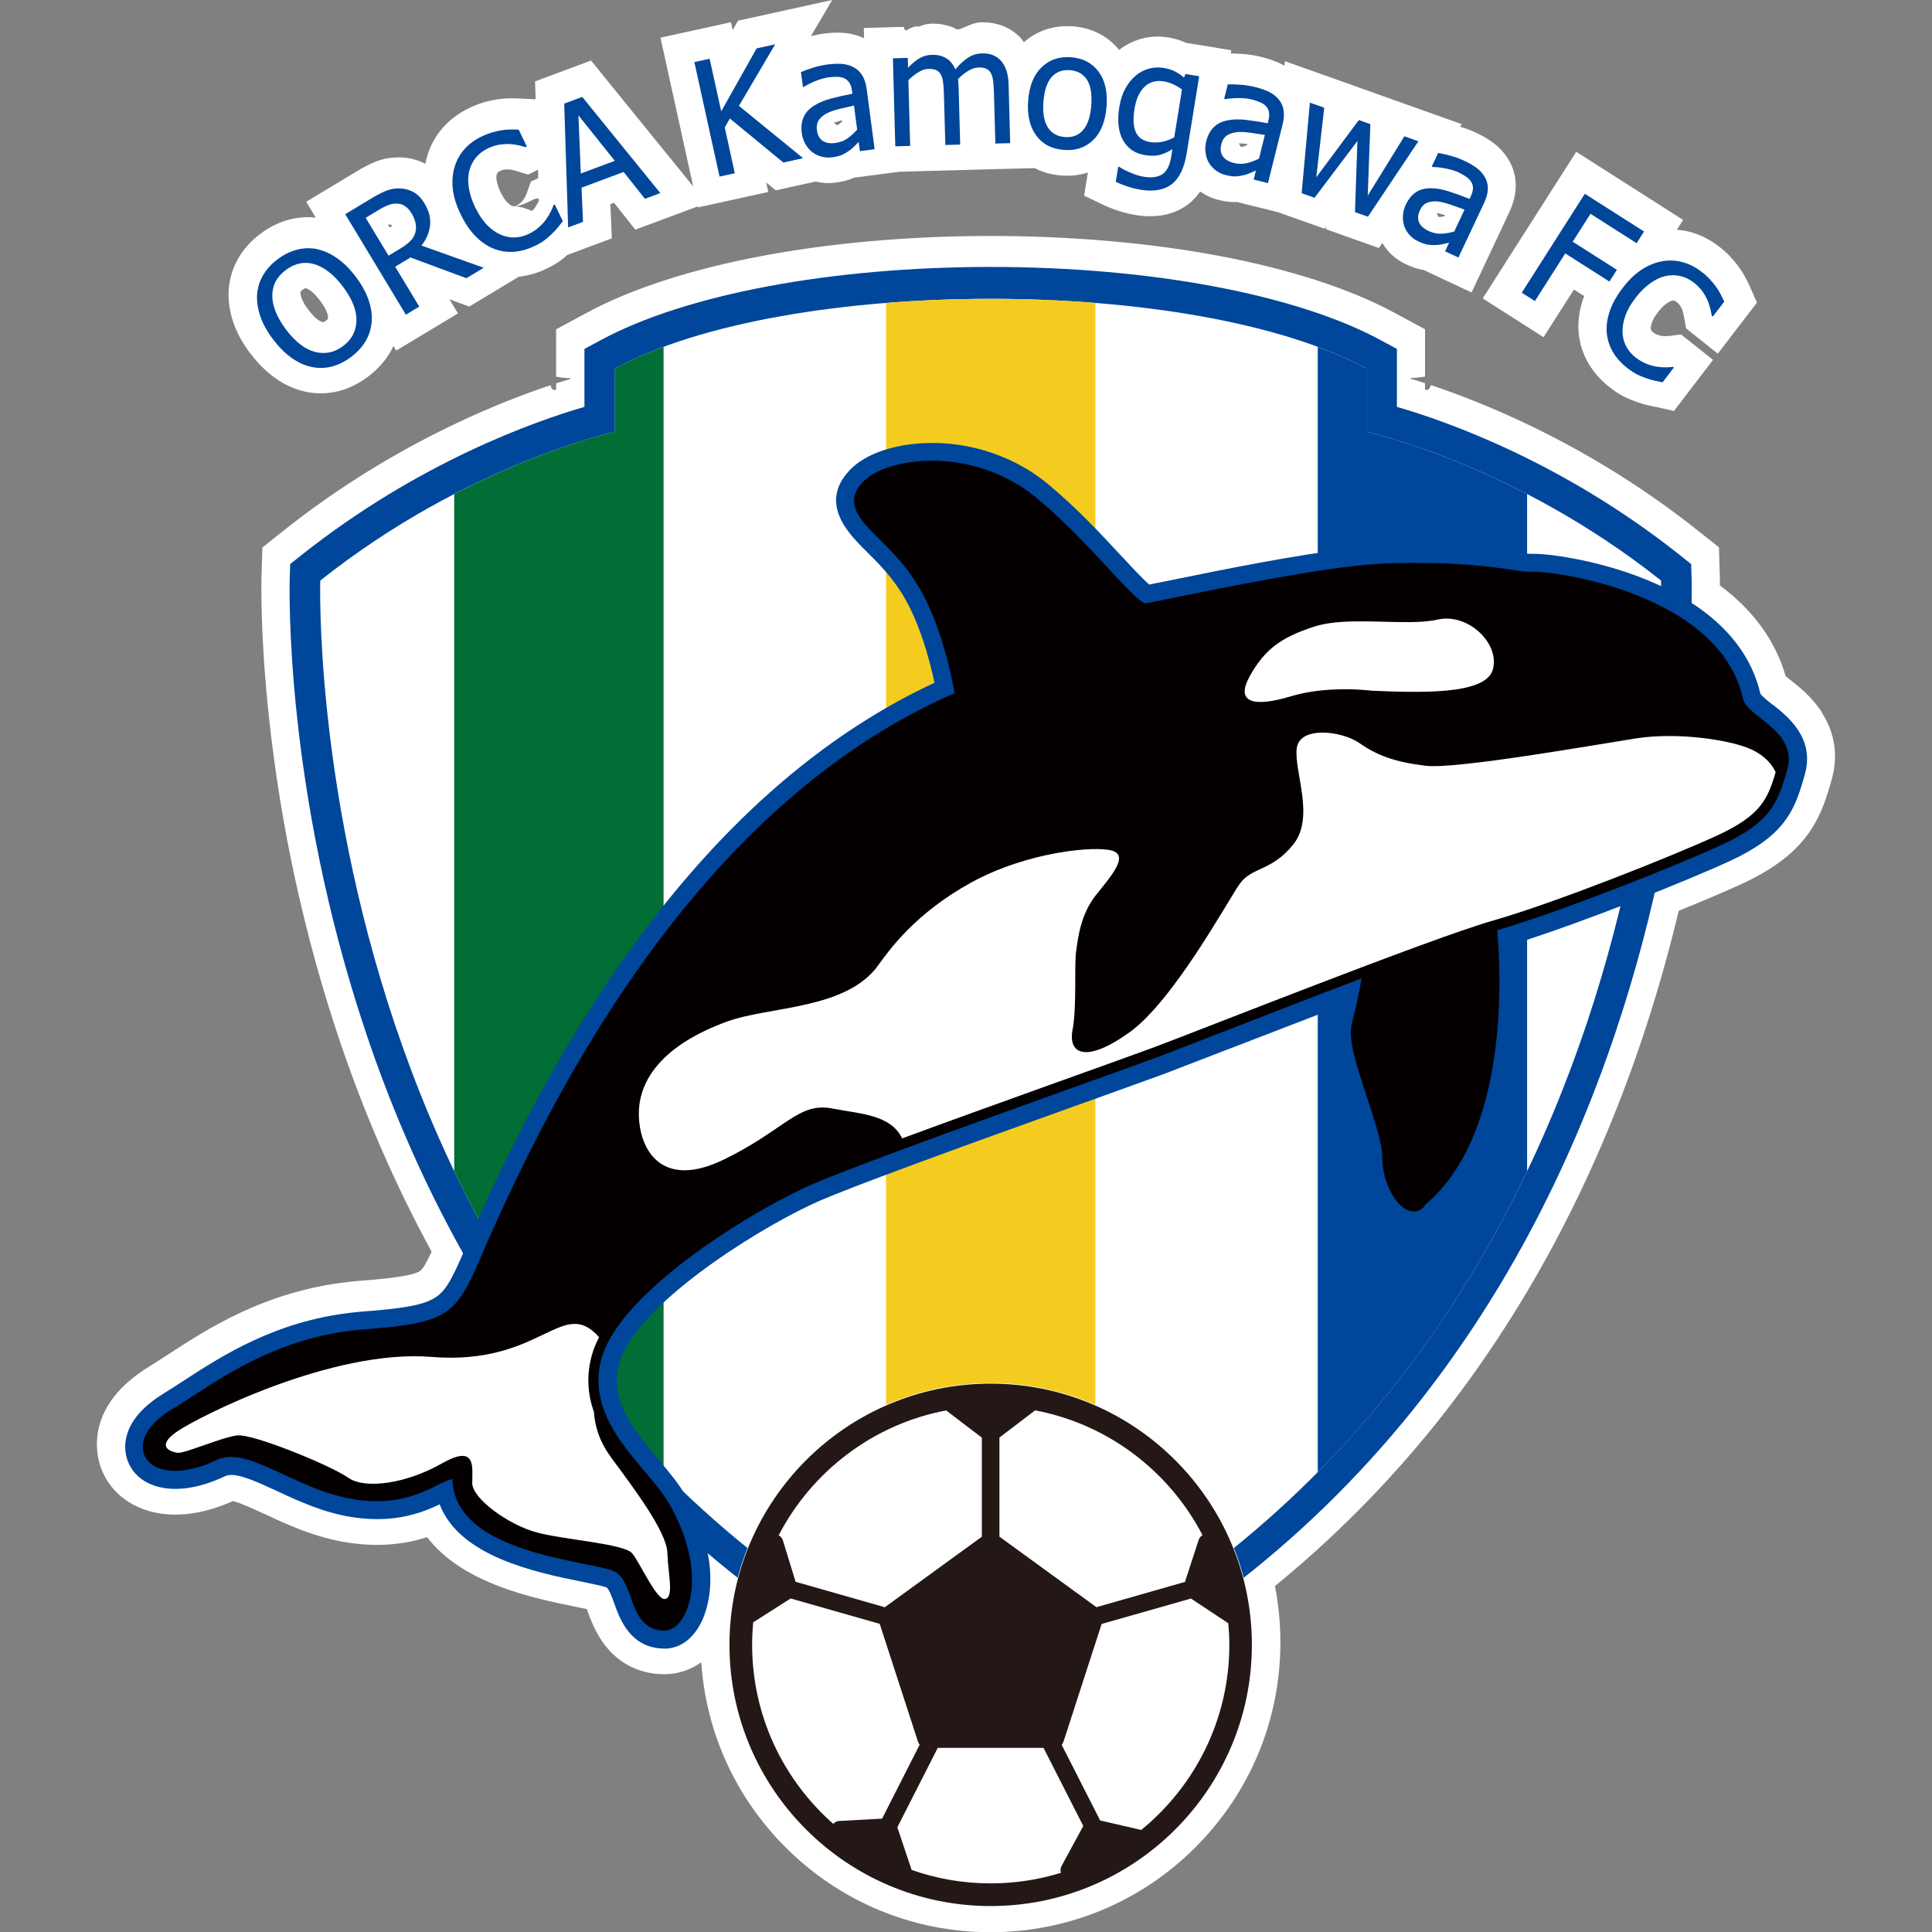
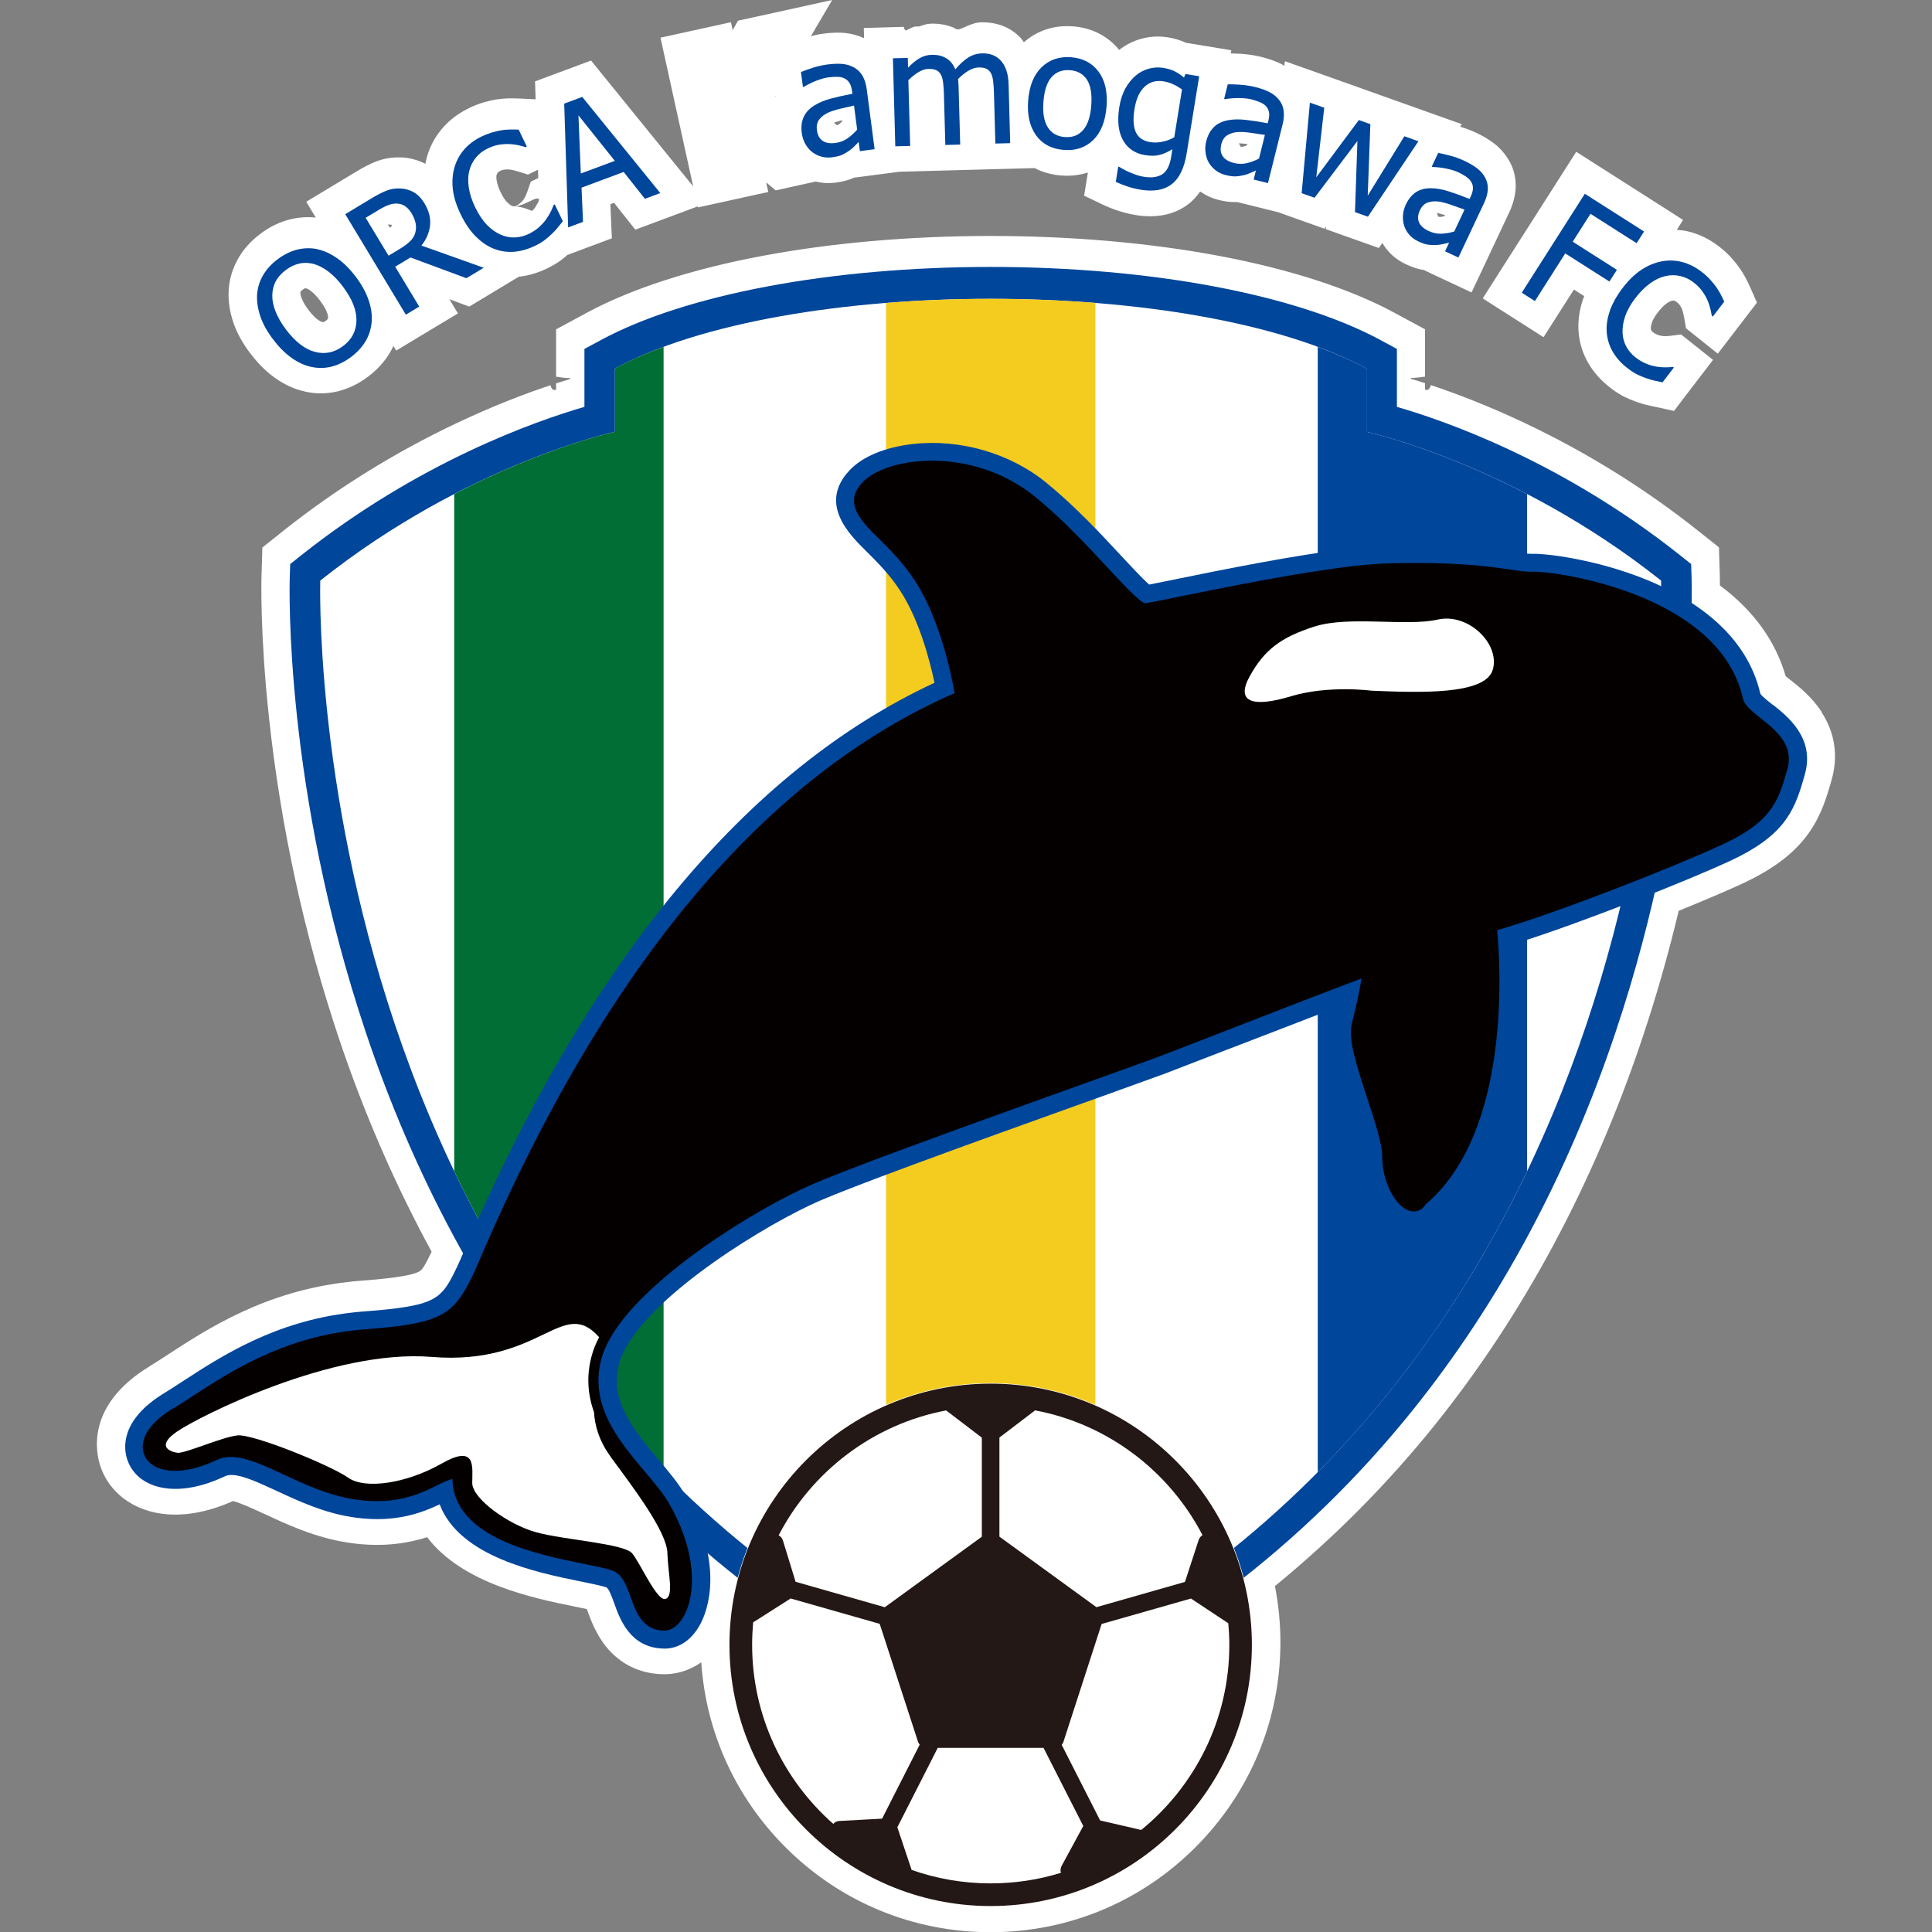
<svg xmlns="http://www.w3.org/2000/svg" id="_レイヤー_2" data-name="レイヤー 2" viewBox="0 0 300 300">
  <rect x="0" y="0" width="300" height="300" fill="#808080" stroke="none" />
  <defs>
    <style> .cls-1 { fill: none; } .cls-2 { fill: #040000; } .cls-3, .cls-4 { fill: #00469b; } .cls-5, .cls-6 { fill: #fff; } .cls-7 { fill: #231815; } .cls-8 { fill: #f4cc1f; } .cls-8, .cls-6, .cls-9, .cls-4 { fill-rule: evenodd; } .cls-9 { fill: #006e35; } </style>
  </defs>
  <g id="_レイヤー_1-2" data-name="レイヤー 1">
    <g>
      <rect class="cls-1" width="300" height="300" />
      <g>
        <g>
          <path class="cls-5" d="m47.42,60.83s-.02,0-.03,0h0s.02,0,.03,0Zm182.83-14.49l3.69,2.36,2.04,1.3,3.7,2.36,2.36-3.7,2.36-3.7,1.6,1.02c-.06.16-.13.32-.19.48-.6,1.77-.82,3.51-.68,5.18.15,1.74.68,3.37,1.57,4.86.84,1.41,1.97,2.65,3.35,3.71.77.6,1.51,1.07,2.19,1.41h.01s.01.01.01.01c.57.28,1.18.53,1.87.78.68.24,1.33.43,1.92.55.37.08.76.16,1.17.25l2.72.6,1.69-2.22,1.75-2.29,2.62-3.42-3.37-2.68-.14-.11-1.46-1.16-1.84.24s-.19.02-.57.03h-.07s0,0,0,0c-.11,0-.29-.01-.56-.05-.14-.02-.37-.07-.7-.2-.18-.07-.4-.2-.62-.37-.12-.09-.2-.18-.26-.29-.03-.06-.06-.13-.07-.27-.01-.26.05-.59.18-.96.1-.3.35-.83.93-1.58.45-.59.9-1.05,1.34-1.36.42-.3.69-.39.79-.42.08-.02.16-.03.23-.03.05,0,.09,0,.14.02.13.03.23.08.34.16.32.25.45.4.48.44.15.21.28.42.37.62h0c.13.32.18.5.2.59.08.37.14.66.18.86l.29,1.62,1.29,1.03.15.12,3.49,2.79,2.72-3.55,1.78-2.32,1.58-2.06-1.05-2.38c-.23-.53-.49-1.05-.76-1.55-.3-.56-.62-1.06-.96-1.54h-.01c-.38-.55-.82-1.08-1.31-1.61h0s0-.01,0-.01c-.54-.58-1.16-1.13-1.83-1.65-1.45-1.11-3.01-1.88-4.64-2.28h0s0,0,0,0c-.62-.16-1.25-.24-1.88-.29l.97-1.53-3.69-2.36-9.2-5.86-3.7-2.36-2.36,3.7-9.8,15.36-2.35,3.69Zm19.81,13.87h0s-.01-.01-.02-.01c0,0,.01.01.02.01Zm32.83,50.37c-1.55-2.38-3.58-3.98-4.92-5.03l-.04-.03c-.13-.1-.39-.31-.65-.52-1.59-5.49-5.01-10.22-10.21-14.09,0-.9-.02-1.47-.02-1.69l-.07-2.2-.06-2.03-1.6-1.27-1.73-1.37c-8.19-6.51-17.21-12.11-26.82-16.66-5.68-2.69-10.68-4.59-14.58-5.89-.17.54-.38.75-.65.75-.08,0-.17-.02-.26-.06v-.99c-.79-.26-1.51-.48-2.19-.68v-.15c.07,0,.14.01.21.01.46,0,.91-.06,1.31-.11.24-.04.47-.07.67-.09v-7.35l-2.3-1.24-2.48-1.34h0c-6.86-3.71-16.27-6.76-27.22-8.82-10.78-2.03-23.04-3.09-35.47-3.09-12.42,0-24.69,1.07-35.46,3.1-10.95,2.06-20.36,5.11-27.22,8.82l-2.48,1.34-2.3,1.24v7.35c.2.02.43.06.68.1.4.06.85.12,1.31.12.06,0,.13,0,.2-.01v.15c-.68.21-1.4.43-2.19.68v.98c-.09.03-.17.05-.24.05-.26,0-.48-.2-.64-.74-3.91,1.3-8.92,3.21-14.6,5.9-9.6,4.55-18.62,10.15-26.82,16.66l-1.72,1.37-1.59,1.27-.06,2.03-.07,2.2c-.03.92-.23,9.3,1.16,22.19,1.84,17.04,5.49,33.8,10.86,49.81,3.88,11.56,8.71,22.69,14.39,33.11,0,0,0,0,0,0-.85,1.79-1.34,2.68-1.8,3-.88.6-3.46.95-5.32,1.16-1.06.12-2.25.23-3.74.34-.88.06-1.68.15-2.07.2-12.95,1.46-21.72,7.18-28.13,11.35l-.05.03c-.99.64-1.92,1.25-2.76,1.77-9.86,6.04-8.27,13.38-7.55,15.49,1.58,4.62,6.03,7.49,11.6,7.49.49,0,1-.03,1.51-.07.16,0,.3-.02.47-.04,2.26-.26,4.61-.93,7-2,1.08.25,3.41,1.33,4.86,2h.02c3.49,1.64,7.84,3.66,12.92,4.45,1.55.24,3.09.36,4.57.36,1.01,0,2.01-.06,2.97-.17,1.81-.2,3.41-.58,4.8-1.03,5.49,7.23,16.58,9.49,22.95,10.78,0,0-.02,0-.03,0l.26.05h0s0,0,0,0c.48.1,1.08.22,1.63.34.02.06.05.13.07.2.49,1.36,1.3,3.64,2.94,5.66,2.2,2.71,5.24,4.18,8.79,4.25.05,0,.09,0,.14,0h0s.02,0,.02,0h0s.08,0,.12,0c.34,0,.69-.02,1.04-.06,1.67-.19,3.25-.81,4.64-1.8.73,10.85,5.31,20.96,13.08,28.73,8.5,8.51,19.81,13.19,31.83,13.19s23.33-4.68,31.83-13.19c8.5-8.5,13.19-19.81,13.19-31.83,0-2.93-.29-5.86-.85-8.73,9.09-7.42,17.41-15.8,24.77-24.94,13.79-17.15,24.64-37.37,32.26-60.08,2.15-6.4,4.05-13.06,5.67-19.83,3.95-1.61,7.45-3.1,9.79-4.18,4.5-2.09,7.61-4.35,9.81-7.11,2.19-2.75,3.16-5.66,3.89-8.17v-.02s.02-.03.02-.03c.02-.07.13-.45.16-.56v-.02s0-.02,0-.02c0,0,0,0,0,.01l.06-.21v-.03s.02-.03.02-.03c1.04-3.67.51-7.28-1.56-10.45ZM36.73,232.78s-.02.01-.04.02c.01,0,.03-.01.04-.02h0Zm2.15-177.9c1.16,1.54,2.44,2.82,3.82,3.8,1.49,1.06,3.07,1.78,4.69,2.13.81.18,1.63.27,2.44.27.91,0,1.83-.12,2.73-.34,0,0-.01,0-.02,0,1.61-.4,3.16-1.16,4.61-2.25,1.4-1.06,2.54-2.3,3.38-3.7.21-.35.39-.71.56-1.07l.43.72,3.75-2.26,2.08-1.25,3.76-2.26-1.33-2.21,1.1.41,1.98.74,1.81-1.09,2.69-1.62,3.19-1.93c1.46-.16,2.91-.57,4.32-1.25.91-.44,1.65-.87,2.26-1.33.32-.24.64-.51.97-.8l1.63-.61,2.3-.86,2.98-1.11-.14-3.18-.09-2.13.57-.21,1.32,1.67,1.98,2.5,2.99-1.11,2.39-.89,4.31-1.61.03.16,4.28-.94,2.37-.52,4.28-.94-.33-1.48,1.49,1.23,2.08-.46,3.07-.68,1.06-.23c.63.15,1.27.24,1.92.24.36,0,.72-.02,1.1-.07h.02s.02,0,.02,0c1.13-.15,2.01-.38,2.78-.73.03-.01.05-.02.08-.04l1.47-.19,2.29-.3,3.28-.43,1.78-.05,1.07-.03h0s4.39-.12,4.39-.12l2.31-.06,1.07-.03h0s4.38-.12,4.38-.12l2.31-.06,3.72-.1c1.22.64,2.61,1.03,4.13,1.15h0c.31.02.62.04.94.04,1.12,0,2.19-.18,3.2-.5l-.06.35-.53,3.24,2.96,1.42c.76.36,1.58.68,2.42.95.87.28,1.76.5,2.63.64.76.13,1.53.19,2.26.19,2.32,0,4.33-.65,5.97-1.92.68-.53,1.26-1.19,1.78-1.92.86.59,1.8,1.04,2.82,1.29.94.24,1.77.35,2.51.35.13,0,.26,0,.4-.01h-.03s.02,0,.04,0l1.49.37,2.22.55,2.69.67,2.12.76,2,.71,3.03,1.08.23-.31v.38s3.01,1.08,3.01,1.08l2.01.71,3.21,1.14.53-.78c.28.45.59.89.95,1.29h0s0,.01,0,.01c.75.83,1.66,1.5,2.7,1.99,1.04.49,1.9.77,2.74.9h0s0,0,0,0h.05s1.38.66,1.38.66l2.07.97,3.97,1.86,1.87-3.96,3.97-8.45c.6-1.27.94-2.54,1.01-3.76.07-1.43-.22-2.78-.87-4.04l-.02-.03-.02-.03c-.59-1.09-1.39-2.04-2.38-2.82-.8-.62-1.74-1.19-2.89-1.73-.78-.37-1.6-.66-2.45-.91l.27-.4-5.31-1.89-2.19-.78-3.34-1.19h0s-1.94-.69-1.94-.69l-1.79-.64-2.08-.74h0s-3.28-1.17-3.28-1.17l-2.23-.79-5.32-1.89-.07.73c-.14-.08-.26-.19-.41-.26-.88-.44-1.92-.81-3.16-1.13-1.02-.25-2.07-.41-3.13-.48h-.01s0,0,0,0c-.64-.04-1.16-.05-1.62-.06l.08-.5-4.32-.71-2.13-.35-.6-.1c-.84-.4-1.79-.68-2.83-.85h-.01s-.01,0-.01,0c-.51-.08-1.02-.12-1.52-.12-.85,0-1.71.12-2.55.35-1.25.34-2.4.93-3.44,1.73-1.76-2.16-4.23-3.43-7.18-3.66h-.01c-.3-.02-.61-.03-.9-.03-2.55,0-4.85.87-6.7,2.5-.15-.2-.28-.42-.45-.6h0s0-.02,0-.02c-.86-.91-1.87-1.58-3.02-1.99h-.02s-.02-.02-.02-.02c-.91-.31-1.88-.47-2.89-.47-.05,0-.09,0-.14,0-1.59,0-2.98,1.08-3.75,1.11-.06-.03-.12-.06-.19-.09-.03.01-.05.03-.08.05-.08-.04-.14-.09-.19-.17-1.06-.46-2.21-.69-3.42-.69-.05,0-.09,0-.14,0h0c-.68,0-1.32.2-1.9.43l-.73.02c-.48.16-.94.37-1.38.62-.17-.07-.28-.25-.34-.57l-1.82.05-4.38.13.04,1.58c-.93-.43-1.92-.71-2.97-.81h0c-.35-.03-.73-.05-1.11-.05-.69,0-1.45.05-2.25.16-.64.08-1.28.22-1.92.38l3.3-5.61-9.82,2.16-2.88.63-1.92.42-.83,1.47-.27-1.23-4.28.94-2.37.52-4.29.94.94,4.29,3.91,17.78.22,1.01-1.75-2.15-12.12-14.93-1.98-2.45-2.95,1.1-2.8,1.04-2.95,1.1.09,2.78-2.44-.12c-.36-.02-.73-.03-1.09-.03-.19,0-.38,0-.57,0h-.03s-.03,0-.03,0c-.62.02-1.22.07-1.8.16h-.02s-.02,0-.02,0c-.66.1-1.34.26-2.02.45-.76.22-1.53.52-2.29.89-1.65.8-3.04,1.84-4.14,3.11-1.13,1.31-1.95,2.81-2.42,4.47-.1.36-.18.72-.25,1.09-1.21-.62-2.51-.97-3.88-1h-.03c-.1,0-.2,0-.3,0-1.24,0-2.44.23-3.55.68-.9.36-1.87.86-2.97,1.53l-4.02,2.42-3.75,2.26,1.48,2.46c-.4-.04-.8-.07-1.2-.07-.89,0-1.8.11-2.7.32-1.65.4-3.23,1.15-4.69,2.26-1.44,1.07-2.6,2.35-3.43,3.8-.88,1.52-1.38,3.16-1.5,4.89v.06c-.1,1.65.15,3.34.72,5.02.54,1.59,1.42,3.2,2.62,4.79Zm184.26-21.83s.78.22,1.24.35c-.04.08-.05.1-.08.18-.28.05-.59.1-.59.1-.13,0-.27,0-.4-.04-.07-.19-.13-.39-.18-.59h.01Zm-30.74-10.8s.81.06,1.28.1c-.02.09-.03.12-.05.2-.26.1-.55.21-.55.21-.13.03-.27.04-.41.04-.11-.18-.21-.36-.29-.55,0,0,.01,0,.02,0Zm-62.89-3.21s.77-.24,1.23-.38c.01.09.01.12.03.2-.21.19-.44.4-.44.4-.11.08-.23.14-.36.19-.16-.12-.32-.25-.47-.4,0,0,0,0,.02,0Zm-3.12,9.07s.01,0,.02,0c-.02,0-.03,0-.04-.01,0,0,.02,0,.02,0Zm-5.91-13.24l.03.18-.09-.07.06-.11Zm-31.8,24.19s0,0,0,0c0,0,0,0,0,0h0Zm-11.56-11.91c.05-.18.11-.27.16-.34.08-.09.17-.16.3-.23h0s.01,0,.01,0c.36-.18.56-.22.6-.22.22-.04.42-.05.61-.05.05,0,.09,0,.13,0,.33.02.53.06.62.08.35.09.62.15.79.21l1.66.51,1.54-.76.04,1.3-1.15.55-.6,1.71c-.02.06-.09.24-.23.55-.04.1-.14.28-.34.57-.07.1-.21.28-.48.51-.16.14-.36.27-.61.39-.15.07-.27.1-.41.11,1.63-.05,2.96-1.22,3.68-1.22.09,0,.17.02.24.07v.24s-.1.26-.1.26c0,0-.53.9-.53.9,0,0-.21.23-.42.46-.22-.08-.45-.16-.7-.26-.62-.23-1.33-.45-2.08-.45-.03,0-.07,0-.1,0h0s-.11,0-.23-.06h-.02s-.02-.02-.02-.02c-.22-.1-.48-.3-.75-.57-.22-.23-.58-.68-1-1.55,0,0,0,0,0,.01-.32-.67-.52-1.28-.61-1.82-.08-.5-.04-.76-.01-.88Zm-15.31,8.35h0s0,0,0,0c0,0,0,0,0,0Zm-1.19-1.65s0,0,0,0c0,0,0,0-.02.02,0,0,0,0,.01-.01Zm-.32,1.02c.18,0,.37.01.56.04-.05.15-.12.29-.19.43-.09-.04-.17-.09-.25-.15-.06-.1-.13-.21-.19-.32.03,0,.05,0,.08,0Zm-13.63,10.42s.08-.12.33-.31c.22-.17.35-.21.4-.22.02,0,.02,0,.03,0,.01,0,.05,0,.13.02.09.03.35.12.77.44h0s0,.01,0,.01c.44.34.9.83,1.38,1.47,1.16,1.54,1.23,2.35,1.23,2.56,0,.21,0,.29-.33.54,0,0,0,0,0,0-.13.09-.3.21-.42.21-.05,0-.12,0-.2-.03h0s0,0,0,0c-.2-.05-.96-.35-2.11-1.88-.47-.62-.82-1.21-1.03-1.76-.19-.48-.21-.75-.21-.84,0-.14.02-.2.03-.2Zm57.62,214.58s-.02,0-.03,0c0,0-.01,0-.01,0,.01,0,.03,0,.04,0Zm-1.39.06h0s-.07,0-.1,0h.1Z" />
          <g>
            <path class="cls-4" d="m262.67,89.79l-.07-2.2-1.72-1.37c-18.25-14.5-36.34-20.84-43.97-23.04-.07-.02-.12-.04-.18-.05.11.03.18.05.18.05v-9l-2.48-1.34c-13.17-7.13-35.82-11.39-60.6-11.39-24.77,0-47.43,4.26-60.59,11.39l-2.49,1.34v9s.07-.02.18-.05c-.06.02-.11.03-.18.05-7.63,2.21-25.71,8.55-43.97,23.04l-1.72,1.37-.07,2.2c-.04,1.32-.85,32.74,11.8,70.47,7.45,22.22,18.06,41.98,31.52,58.73,16.88,20.98,38.28,37.24,63.62,48.31l1.9.83,1.9-.83c25.34-11.07,46.75-27.33,63.62-48.31,13.46-16.75,24.07-36.51,31.52-58.73,12.65-37.73,11.84-69.15,11.8-70.47Z" />
            <path class="cls-6" d="m153.83,263.17C45.84,215.98,49.73,90.15,49.73,90.15c22.9-18.19,45.76-23.1,45.76-23.1v-9.83c26.62-14.42,90.04-14.43,116.68,0v9.83s22.85,4.91,45.76,23.1c0,0,3.89,125.83-104.1,173.02Z" />
            <path class="cls-9" d="m95.49,67.05s-10.79,2.32-24.96,9.67v105.15c7.67,16.04,18.17,32.23,32.51,46.72V53.85c-2.75,1.02-5.29,2.14-7.55,3.36v9.83Z" />
            <path class="cls-4" d="m212.17,67.05v-9.83c-2.26-1.23-4.8-2.34-7.55-3.36v174.74c14.35-14.49,24.84-30.68,32.51-46.73v-105.15c-14.18-7.35-24.96-9.67-24.96-9.67Z" />
            <path class="cls-8" d="m137.58,47.04v207.99c5.12,2.91,10.53,5.64,16.25,8.14,5.73-2.5,11.14-5.23,16.26-8.14V47.04c-10.66-.85-21.85-.85-32.51,0Z" />
            <g>
              <path class="cls-5" d="m194.47,255.41c0,22.44-18.2,40.64-40.64,40.64s-40.63-18.2-40.63-40.64,18.19-40.64,40.63-40.64,40.64,18.19,40.64,40.64Z" />
              <g>
                <path class="cls-7" d="m153.83,214.85c-22.37,0-40.56,18.2-40.56,40.56s18.2,40.56,40.56,40.56,40.56-18.2,40.56-40.56-18.2-40.56-40.56-40.56Z" />
                <path class="cls-5" d="m186.72,238.38c-.27.16-.48.42-.59.74l-2.13,6.52-13.75,3.92-15.06-10.95v-15.39l5.45-4.15s.05-.05.08-.07c11.32,2.13,20.84,9.44,26,19.37Z" />
                <path class="cls-5" d="m146.94,219.02s.05.05.08.07l5.44,4.15v15.38l-15.07,10.95-13.85-3.95-1.97-6.42c-.11-.35-.35-.63-.66-.8,5.16-9.93,14.68-17.25,26.01-19.39Z" />
                <path class="cls-5" d="m116.79,255.41c0-1.17.06-2.34.16-3.49l5.82-3.71,13.83,3.94,5.95,18.31c.06.17.15.33.26.45l-5.84,11.49-6.64.36c-.37.02-.7.18-.94.45-7.72-6.8-12.6-16.74-12.6-27.81Z" />
                <path class="cls-5" d="m141.56,290.37l-2.22-6.63,6.27-12.33h16.43l6.17,12.13-3.37,6.21c-.18.33-.21.71-.1,1.06-3.45,1.07-7.12,1.64-10.92,1.64-4.3,0-8.43-.74-12.27-2.09Z" />
                <path class="cls-5" d="m177.18,284.15l-6.35-1.47-5.97-11.74c.12-.14.21-.29.27-.47l5.93-18.3,13.87-3.95,5.68,3.76s.08.05.12.07c.1,1.12.16,2.24.16,3.38,0,11.58-5.35,21.94-13.7,28.74Z" />
              </g>
            </g>
            <g>
              <path class="cls-3" d="m49.3,38.71c1.04.22,2.06.69,3.08,1.41,1.02.71,1.98,1.68,2.89,2.89.89,1.18,1.54,2.36,1.95,3.54.41,1.18.58,2.3.5,3.37-.09,1.12-.4,2.14-.95,3.06-.55.92-1.3,1.73-2.25,2.45-.98.74-2,1.24-3.04,1.5-1.04.26-2.09.27-3.15.04-1.05-.22-2.07-.7-3.08-1.42-1.01-.72-1.96-1.68-2.86-2.87-.92-1.22-1.58-2.41-1.97-3.57-.39-1.16-.56-2.28-.5-3.36.08-1.07.38-2.07.92-3,.54-.93,1.3-1.76,2.28-2.5.99-.74,2.01-1.24,3.07-1.5,1.06-.25,2.09-.27,3.11-.06Zm3.96,5.81c-.72-.97-1.47-1.74-2.24-2.33-.77-.59-1.53-.98-2.27-1.19-.76-.21-1.51-.24-2.24-.08-.73.16-1.44.49-2.12,1-.7.53-1.22,1.11-1.57,1.75-.34.64-.52,1.37-.54,2.19-.01.78.16,1.63.52,2.53.36.9.89,1.83,1.6,2.77,1.44,1.91,2.94,3.07,4.5,3.48,1.56.41,3.02.11,4.37-.9,1.35-1.01,2.04-2.33,2.08-3.94.04-1.61-.66-3.38-2.1-5.29Z" />
              <path class="cls-3" d="m75.11,41.58l-2.69,1.62-8.68-3.22-2.38,1.43,3.74,6.2-2.08,1.25-9.41-15.6,4.02-2.43c.89-.54,1.67-.94,2.34-1.21.66-.27,1.38-.39,2.13-.36.75.02,1.46.21,2.11.57.65.36,1.22.95,1.71,1.76.69,1.15.98,2.28.86,3.4-.12,1.12-.56,2.16-1.34,3.14l9.65,3.44Zm-11.23-8.5c-.28-.45-.6-.81-.97-1.06-.37-.26-.79-.39-1.26-.41-.41-.02-.84.05-1.28.21-.44.16-.95.41-1.53.76l-2.06,1.24,3.55,5.88,1.83-1.1c.59-.36,1.1-.73,1.51-1.13.41-.39.69-.85.83-1.38.12-.48.13-.96.03-1.45-.1-.49-.32-1.01-.64-1.55Z" />
              <path class="cls-3" d="m82.98,38.21c-1.07.52-2.15.81-3.22.89-1.08.07-2.11-.09-3.11-.49-1-.4-1.93-1.04-2.81-1.93-.88-.89-1.65-2.03-2.31-3.41-.67-1.38-1.07-2.66-1.21-3.85-.14-1.19-.06-2.32.24-3.4.3-1.05.81-1.99,1.51-2.8.71-.82,1.62-1.5,2.73-2.03.55-.27,1.09-.47,1.61-.63.52-.15,1.02-.26,1.49-.34.41-.06.83-.1,1.28-.11.45-.01.9,0,1.36.02l1.27,2.63-.18.09c-.28-.08-.62-.18-1.04-.28-.42-.1-.91-.17-1.46-.2-.53-.02-1.07.01-1.64.1-.56.09-1.17.29-1.81.61-.7.34-1.3.8-1.78,1.39-.49.59-.83,1.27-1.03,2.06-.2.78-.22,1.66-.07,2.63.15.97.48,1.98.99,3.04.55,1.12,1.15,2.03,1.81,2.71.66.68,1.37,1.18,2.11,1.51.71.32,1.45.48,2.2.45.75-.02,1.47-.2,2.16-.53.64-.31,1.18-.66,1.64-1.08.46-.41.85-.84,1.15-1.28.29-.43.53-.83.71-1.21.18-.38.31-.7.4-.95l.17-.08,1.26,2.61c-.28.34-.54.67-.79.98-.24.31-.56.65-.94,1.01-.4.38-.79.72-1.16.99-.37.28-.88.58-1.53.89Z" />
              <path class="cls-3" d="m88.22,35.31l-.61-19.22,2.8-1.04,12.12,14.93-2.39.89-3.3-4.17-6.54,2.44.23,5.31-2.3.86Zm7.24-10.34l-5.64-7.06.37,9.03,5.27-1.96Z" />
-               <path class="cls-3" d="m124.71,24.56l-3.07.68-8.31-6.84-.79,1.39,1.56,7.11-2.37.52-3.91-17.78,2.37-.52,1.8,8.17,5.5-9.78,2.88-.63-5.63,9.56,9.96,8.12Z" />
              <path class="cls-3" d="m133.35,22.02c-.17.16-.39.39-.67.68-.28.29-.55.52-.83.71-.38.26-.75.48-1.11.64-.36.16-.88.29-1.56.38-.56.07-1.1.04-1.63-.11-.53-.14-1.01-.38-1.44-.71-.41-.32-.76-.74-1.06-1.26-.29-.52-.47-1.08-.55-1.68-.13-.94-.03-1.76.28-2.47.31-.71.86-1.32,1.67-1.82.71-.45,1.58-.81,2.6-1.08,1.02-.27,2.12-.52,3.31-.74l-.06-.44c-.07-.54-.21-.96-.42-1.28-.2-.31-.46-.53-.78-.68-.32-.15-.69-.23-1.12-.23-.43,0-.86.02-1.31.08-.52.07-1.13.23-1.82.49-.69.26-1.37.59-2.04.99l-.13.02-.31-2.32c.41-.18.99-.39,1.76-.64.77-.25,1.53-.42,2.3-.53.93-.12,1.72-.15,2.38-.09.66.06,1.27.25,1.83.56.54.31.98.74,1.3,1.3.32.56.54,1.26.65,2.11l1.22,9.27-2.29.3-.19-1.44Zm-.25-1.89l-.49-3.74c-.54.12-1.21.28-2.03.47-.82.19-1.47.4-1.96.62-.58.26-1.04.61-1.39,1.05-.34.43-.47.99-.38,1.67.1.77.39,1.32.88,1.66.49.34,1.15.45,1.99.34.72-.1,1.35-.33,1.89-.72.54-.39,1.03-.83,1.49-1.35Z" />
              <path class="cls-3" d="m154.56,22.28l-.22-7.91c-.02-.63-.06-1.21-.12-1.74-.06-.53-.18-.95-.34-1.25-.17-.32-.41-.56-.72-.7-.31-.15-.72-.22-1.23-.2-.47.01-.98.17-1.51.48-.54.31-1.09.74-1.65,1.31.01.14.02.3.04.5.02.19.03.42.04.68l.25,9-2.31.06-.22-7.92c-.02-.63-.05-1.21-.12-1.74-.06-.53-.18-.95-.34-1.25-.17-.32-.41-.56-.72-.7-.31-.15-.72-.21-1.23-.2-.5.01-1.01.18-1.55.51-.54.33-1.06.74-1.56,1.24l.28,10.21-2.31.06-.37-13.67,2.31-.06.04,1.52c.59-.62,1.17-1.1,1.76-1.45.58-.35,1.23-.53,1.94-.55.81-.02,1.53.14,2.16.49.63.35,1.13.94,1.48,1.77.67-.79,1.33-1.4,1.99-1.82.65-.42,1.36-.64,2.14-.66.59-.02,1.13.06,1.61.23.48.17.92.46,1.29.85.38.41.68.92.89,1.53.22.62.34,1.39.36,2.33l.24,9-2.31.06Z" />
              <path class="cls-3" d="m171.82,16.56c-.18,2.29-.87,4.02-2.07,5.19-1.2,1.16-2.72,1.68-4.56,1.53-1.89-.15-3.33-.9-4.32-2.28-.98-1.37-1.39-3.17-1.22-5.38.18-2.28.87-4,2.09-5.18,1.21-1.17,2.74-1.69,4.57-1.55,1.84.14,3.26.88,4.27,2.23,1.01,1.34,1.42,3.16,1.25,5.44Zm-2.37-.18c.13-1.75-.08-3.08-.66-3.99-.58-.9-1.46-1.4-2.64-1.49-1.19-.09-2.14.26-2.86,1.07-.71.8-1.13,2.08-1.27,3.84-.13,1.7.09,3.01.67,3.94.58.93,1.46,1.44,2.66,1.53,1.18.09,2.12-.27,2.83-1.08.71-.81,1.14-2.08,1.27-3.81Z" />
              <path class="cls-3" d="m173.75,25.89c.14.09.36.21.64.37.28.16.6.31.97.47.4.17.78.32,1.12.44.35.12.73.22,1.15.28.7.11,1.31.12,1.83.01.52-.11.94-.3,1.27-.59.31-.29.55-.64.73-1.06.18-.42.31-.9.4-1.46l.19-1.18c-.7.43-1.36.73-2,.89-.63.16-1.39.17-2.27.02-1.54-.25-2.67-1.02-3.4-2.31-.72-1.29-.92-3.01-.57-5.16.18-1.12.5-2.09.95-2.9.46-.81,1-1.48,1.63-2,.6-.5,1.28-.85,2.02-1.05.74-.2,1.49-.24,2.23-.12.7.11,1.29.3,1.78.54.49.25.96.57,1.43.96l.23-.55,2.13.35-1.94,11.96c-.37,2.29-1.14,3.88-2.31,4.79-1.17.91-2.79,1.2-4.84.87-.66-.11-1.33-.27-2-.49-.67-.22-1.29-.46-1.86-.73l.38-2.36.12.02Zm8.59-4.58l1.2-7.42c-.52-.37-1.01-.65-1.47-.85-.46-.2-.93-.33-1.4-.41-1.15-.19-2.13.09-2.93.83-.8.74-1.33,1.9-1.58,3.49-.24,1.5-.18,2.69.2,3.55.38.86,1.13,1.39,2.26,1.57.59.09,1.21.08,1.88-.06.66-.13,1.28-.37,1.85-.71Z" />
              <path class="cls-3" d="m195.04,26.47c-.22.09-.5.22-.87.38-.37.17-.71.28-1.03.35-.45.11-.87.17-1.27.19-.39.02-.93-.05-1.59-.22-.55-.14-1.04-.37-1.48-.7-.44-.33-.8-.73-1.08-1.19-.27-.45-.44-.97-.52-1.56-.08-.59-.05-1.18.1-1.77.23-.92.62-1.65,1.17-2.2.55-.55,1.29-.91,2.22-1.08.83-.16,1.77-.17,2.81-.05,1.05.12,2.16.3,3.35.52l.11-.43c.13-.53.16-.97.08-1.33-.08-.36-.24-.67-.48-.91-.24-.26-.56-.46-.96-.62-.4-.16-.81-.3-1.25-.41-.51-.13-1.14-.2-1.88-.21-.74-.01-1.49.04-2.26.17l-.13-.03.56-2.27c.44-.02,1.07,0,1.87.05.8.05,1.58.17,2.34.35.91.23,1.66.49,2.25.79.59.3,1.09.69,1.49,1.19.39.48.64,1.04.73,1.68.09.64.04,1.37-.17,2.2l-2.26,9.07-2.22-.55.35-1.42Zm.46-1.85l.91-3.67c-.54-.09-1.23-.19-2.06-.31-.83-.12-1.51-.17-2.05-.14-.64.03-1.2.19-1.68.47-.48.28-.8.75-.97,1.42-.19.76-.12,1.38.22,1.87.33.49.91.84,1.73,1.05.71.17,1.38.18,2.03.02.64-.16,1.27-.39,1.88-.71Z" />
              <path class="cls-3" d="m220.26,21.92l-7.85,11.73-2.01-.71.38-11.05-6.66,8.82-2-.71,1.28-14.06,2.23.79-1.24,10.8,6.61-8.89,1.79.64-.41,11.1,5.69-9.22,2.18.78Z" />
              <path class="cls-3" d="m225,37.69c-.23.05-.54.11-.93.21-.39.09-.75.14-1.08.15-.46.02-.88,0-1.28-.06-.39-.06-.89-.23-1.51-.52-.51-.24-.95-.56-1.32-.97-.37-.41-.64-.87-.82-1.37-.17-.49-.24-1.04-.21-1.63.03-.59.18-1.16.44-1.72.4-.85.92-1.5,1.57-1.93.64-.43,1.44-.64,2.39-.62.84,0,1.76.18,2.76.5,1,.32,2.06.71,3.18,1.16l.19-.4c.23-.49.34-.92.34-1.29,0-.37-.1-.7-.29-.99-.18-.3-.46-.56-.81-.8-.36-.24-.74-.45-1.14-.64-.48-.23-1.08-.42-1.8-.57-.72-.16-1.47-.25-2.24-.27l-.12-.06,1-2.12c.44.07,1.04.21,1.82.41.78.2,1.52.47,2.22.8.85.4,1.53.8,2.05,1.21.52.41.93.89,1.23,1.46.29.55.42,1.15.39,1.79-.03.64-.23,1.35-.59,2.12l-3.98,8.45-2.07-.97.62-1.32Zm.81-1.73l1.6-3.41c-.52-.19-1.17-.42-1.96-.7-.79-.28-1.45-.46-1.99-.54-.63-.09-1.21-.05-1.74.13-.53.18-.94.58-1.23,1.2-.33.7-.38,1.33-.15,1.87.23.55.73,1,1.5,1.36.66.31,1.32.45,1.99.42.66-.03,1.32-.14,1.98-.34Z" />
              <path class="cls-3" d="m254.13,37.76l-7.16-4.56-2.76,4.33,6.86,4.37-1.16,1.82-6.86-4.37-4.71,7.4-2.04-1.3,9.79-15.36,9.2,5.86-1.16,1.82Z" />
              <path class="cls-3" d="m252.71,57.16c-.95-.72-1.69-1.55-2.24-2.47-.55-.92-.87-1.92-.97-2.99-.1-1.07.06-2.19.46-3.38.4-1.18,1.07-2.38,2-3.6.93-1.21,1.89-2.15,2.89-2.81,1-.66,2.05-1.11,3.14-1.32,1.07-.21,2.13-.18,3.18.09,1.05.27,2.06.77,3.04,1.52.49.37.91.75,1.28,1.15.37.39.69.79.97,1.17.24.34.46.7.68,1.1.21.4.41.8.6,1.22l-1.78,2.32-.15-.12c-.05-.28-.13-.64-.22-1.06-.1-.42-.25-.89-.47-1.39-.21-.48-.49-.96-.83-1.42-.33-.46-.79-.91-1.35-1.35-.61-.47-1.3-.79-2.04-.96-.74-.17-1.51-.17-2.3.01-.78.18-1.58.55-2.37,1.13-.8.57-1.55,1.32-2.27,2.26-.76.99-1.29,1.93-1.6,2.84-.31.9-.44,1.75-.41,2.56.03.79.23,1.51.59,2.17.36.66.84,1.22,1.45,1.69.56.43,1.12.75,1.7.98.58.23,1.13.38,1.66.45.51.07.98.1,1.39.09.42-.01.76-.03,1.03-.07l.14.11-1.75,2.29c-.43-.1-.84-.18-1.23-.26-.39-.08-.83-.21-1.33-.39-.53-.19-.99-.38-1.41-.59-.41-.2-.91-.52-1.48-.97Z" />
            </g>
            <path class="cls-3" d="m103.12,256s-.04,0-.06,0c-.02,0-.04,0-.06,0h.12Zm172.13-146.57c-.58-.46-1.65-1.3-1.9-1.7-4.23-18.28-31.55-21.86-35.3-21.73-.77.03-1.7-.11-3.17-.32-.01,0-.08-.01-.08-.01-3.4-.49-8.55-1.23-19.06-.97-1.61.04-3.54.18-5.76.44-8.63.98-20.36,3.36-27.37,4.79l-.08.02-.34.07c-1.38.28-2.8.57-3.75.75-1.14-1.01-3.29-3.33-4.42-4.55-3.1-3.34-6.93-7.46-11.42-11.16-5.67-4.67-13.48-6.95-20.88-6.11-4.3.49-7.79,1.94-9.8,4.08-4.88,5.18-.04,9.96,2.56,12.53,0,0,.05.05.05.05,1.68,1.67,3.59,3.56,5.27,6.15,2.87,4.4,4.51,10.49,5.31,14.26-29.1,13.53-53.63,43.1-72.93,87.96-.48,1.13-.94,2.18-1.19,2.7-2.21,4.63-3.02,5.76-10.57,6.61-1.16.13-2.44.24-3.9.35-.73.05-1.43.13-1.89.18-11.94,1.35-20.22,6.74-26.26,10.67-1.01.66-2,1.3-2.9,1.85-6.89,4.22-6.28,8.63-5.7,10.33,1.09,3.19,4.43,4.88,8.72,4.46h.06s.17-.02.17-.02c1.95-.22,4.03-.85,6.19-1.87.21-.1.43-.16.67-.19,1.69-.19,4.44,1.1,7.37,2.45,3.43,1.6,7.29,3.39,11.74,4.08,2.22.34,4.36.4,6.37.17,3.13-.35,5.49-1.34,7.21-2.16,3.09,8.15,15.09,10.59,21.91,11.98,0,0,.26.05.26.05,1.54.32,3,.62,3.7.86.37.13.82,1.31,1.25,2.51.86,2.42,2.47,6.91,7.7,7,.28.01.53,0,.71-.03,2.07-.23,3.87-1.64,5.05-3.97.98-1.91,3.69-9-2.41-19.78-1.04-1.83-2.53-3.6-4.12-5.48-2.25-2.67-4.79-5.68-5.92-8.88-.77-2.15-.84-4.15-.23-6.29.16-.56.42-1.19.78-1.89,4.69-9.05,22.35-19.75,30.32-23.21,2.49-1.08,7.33-2.95,14.39-5.56,8.12-3.01,17.83-6.49,25.63-9.29l1.15-.41s.94-.33.94-.33l11.38-4.11s9.87-3.81,9.87-3.81l.12-.04s1.25-.48,1.25-.48l15.75-6.07c-.14.61-.3,1.22-.46,1.84-.84,3.23.58,7.54,2.37,13.01,1.01,3.06,2.25,6.82,2.25,8.41.01,3.81,1.53,7.62,3.87,9.71,1.68,1.49,3.3,1.66,4.37,1.54,1.41-.16,2.63-.9,3.42-2.04,12.44-10.91,12.52-32.97,11.91-42.37,10.03-3.15,26.44-9.66,33.19-12.79,8.25-3.83,9.9-7.61,11.33-12.53,0-.02.18-.63.18-.63,0,.03.07-.25.07-.25,1.61-5.65-2.67-9.02-4.97-10.84Z" />
            <path class="cls-2" d="m26.9,218.71c.93-.57,1.92-1.21,2.96-1.89,5.82-3.78,13.78-8.96,25.05-10.24.59-.07,1.19-.13,1.79-.17,1.54-.12,2.85-.23,4.01-.36,8.26-.94,10.05-2.49,12.77-8.17.26-.55.69-1.55,1.23-2.81,19.46-45.24,44.19-74.65,73.52-87.44-.55-3.11-2.32-11.55-6.13-17.4-1.86-2.87-3.99-4.97-5.7-6.66-2.71-2.67-5.5-5.45-2.49-8.65,1.55-1.65,4.5-2.82,8.09-3.23,6.67-.76,13.7,1.3,18.8,5.5,4.36,3.59,8.12,7.65,11.15,10.91,2.18,2.35,4.88,5.26,5.83,5.59.69-.1,2.82-.53,5.27-1.03,6.98-1.42,18.67-3.8,27.21-4.77,2.15-.24,4-.38,5.51-.42,10.35-.25,15.36.48,18.67.96,1.53.23,2.64.39,3.68.35,3.31-.12,28.88,3.37,32.53,19.71.23,1.06,1.57,2.11,2.86,3.13,2.16,1.7,5.12,4.03,4.02,7.86l-.08.28-.17.6c-1.31,4.47-2.62,7.43-9.84,10.78-7.26,3.37-25.42,10.54-34.96,13.3.57,6.22,2.01,31.51-11.12,42.58-.33.61-.89,1-1.58,1.08-.73.08-1.47-.2-2.21-.85-1.45-1.3-2.93-4.17-2.94-7.64,0-2.03-1.21-5.69-2.38-9.24-1.59-4.85-2.97-9.03-2.34-11.47.64-2.43,1.12-4.67,1.51-6.97-7.54,2.86-15.65,6.01-21.74,8.38-4.53,1.76-8.11,3.15-9.95,3.84-2.12.79-6.61,2.4-12.29,4.43-8.14,2.92-18.26,6.56-26.8,9.71-7.12,2.63-12.01,4.52-14.53,5.62-8.55,3.71-26.61,14.7-31.69,24.49-.44.86-.77,1.67-.98,2.4-.77,2.69-.67,5.29.28,7.98,1.3,3.69,4.02,6.9,6.42,9.74,1.5,1.78,2.91,3.45,3.82,5.05,4.3,7.61,4.03,13.85,2.35,17.15-.75,1.46-1.77,2.34-2.9,2.47-.1.01-.2.02-.3.01-3.34-.04-4.36-2.88-5.17-5.16-.81-2.26-1.41-3.67-2.97-4.2-.91-.31-2.48-.63-4.3-1-7.45-1.51-19.92-4.05-20.41-12.85l-.02-.35c-.17.06-.34.13-.52.18-.5.16-1.11.46-1.82.81-1.68.84-3.98,1.98-7.22,2.35-1.77.2-3.66.15-5.64-.16-4.08-.63-7.75-2.34-10.99-3.85-3.43-1.6-6.39-2.97-8.85-2.7-.56.06-1.07.21-1.56.44-1.87.89-3.66,1.43-5.31,1.62t0,0c-3.03.34-5.33-.65-5.99-2.58-.37-1.07-.65-3.89,4.52-7.05Z" />
-             <path class="cls-5" d="m129.26,172.13c-5.33-1.04-7.3,3.29-16.92,7.95-9.62,4.66-13.07-1.54-13.14-7.01-.07-5.48,3.86-10.87,13.72-14.45,6.58-2.39,18.44-1.82,23.42-8.69,1.67-2.3,5.67-8.05,14.45-12.88,8.78-4.83,19.37-5.76,21.93-4.95,2.56.81-.11,3.85-2.52,6.86-2.4,3.01-2.81,6.63-3.11,8.86-.3,2.23.14,8.49-.55,12.13-.68,3.64,1.97,5.26,8.82.37,6.85-4.89,15.25-20.38,17.13-23.06,1.89-2.68,4.99-1.93,8.35-6.16,3.36-4.22.1-11.26.51-14.86.41-3.61,7.1-2.73,9.78-.83,2.68,1.89,5.54,2.94,10.26,3.5,4.72.56,26.23-3.25,32.7-4.26,6.47-1,14.83.24,18.03,1.8,1.89.92,3.04,2.21,3.6,3.46-1.25,4.26-2.37,6.7-8.96,9.77-7.03,3.26-25.41,10.55-34.97,13.28-9.57,2.73-45.25,16.92-52.62,19.67-5.12,1.91-24.56,8.78-39.08,14.14-1.81-3.73-6.55-3.8-10.85-4.64Z" />
            <path class="cls-5" d="m94.81,226.21c3.56,4.81,8.72,11.63,8.82,14.91.1,3.28,1.04,6.74-.29,7.16-1.32.43-3.92-5.59-5.19-7.09-1.27-1.5-10.66-2.09-14.9-3.26-4.24-1.16-9.91-5.18-9.92-7.65,0-2.46.68-6.11-4.73-3.03-5.41,3.08-11.88,4.09-14.56,2.19-2.68-1.89-14.76-6.83-17.19-6.55-2.44.28-8.18,2.85-9.29,2.7-1.11-.15-3.4-.99-.1-3.28,3.31-2.29,24.1-12.87,39.55-11.61,17.08,1.4,20.29-9.53,26.02-3.06-.47.91-.85,1.81-1.1,2.7-.94,3.3-.64,6.27.31,8.96.1,1.76.65,4.28,2.58,6.89Z" />
            <path class="cls-5" d="m204.15,97.28c5.29-1.7,14.26.03,19.08-1.07,4.81-1.09,9.76,3.83,8.56,7.81-1.19,3.97-11.66,3.52-18.83,3.23,0,0-6.68-.89-12.51.87-5.83,1.76-8.66.98-6.39-3.12,2.28-4.1,4.8-6.03,10.1-7.73Z" />
          </g>
        </g>
        <path class="cls-5" d="m174.66,133.36c-.17.07-.34.14-.51.21.17-.07.34-.14.51-.21Z" />
        <path class="cls-5" d="m172.75,134.18c-.17.08-.34.16-.51.24.17-.08.34-.16.51-.24Z" />
      </g>
    </g>
  </g>
</svg>